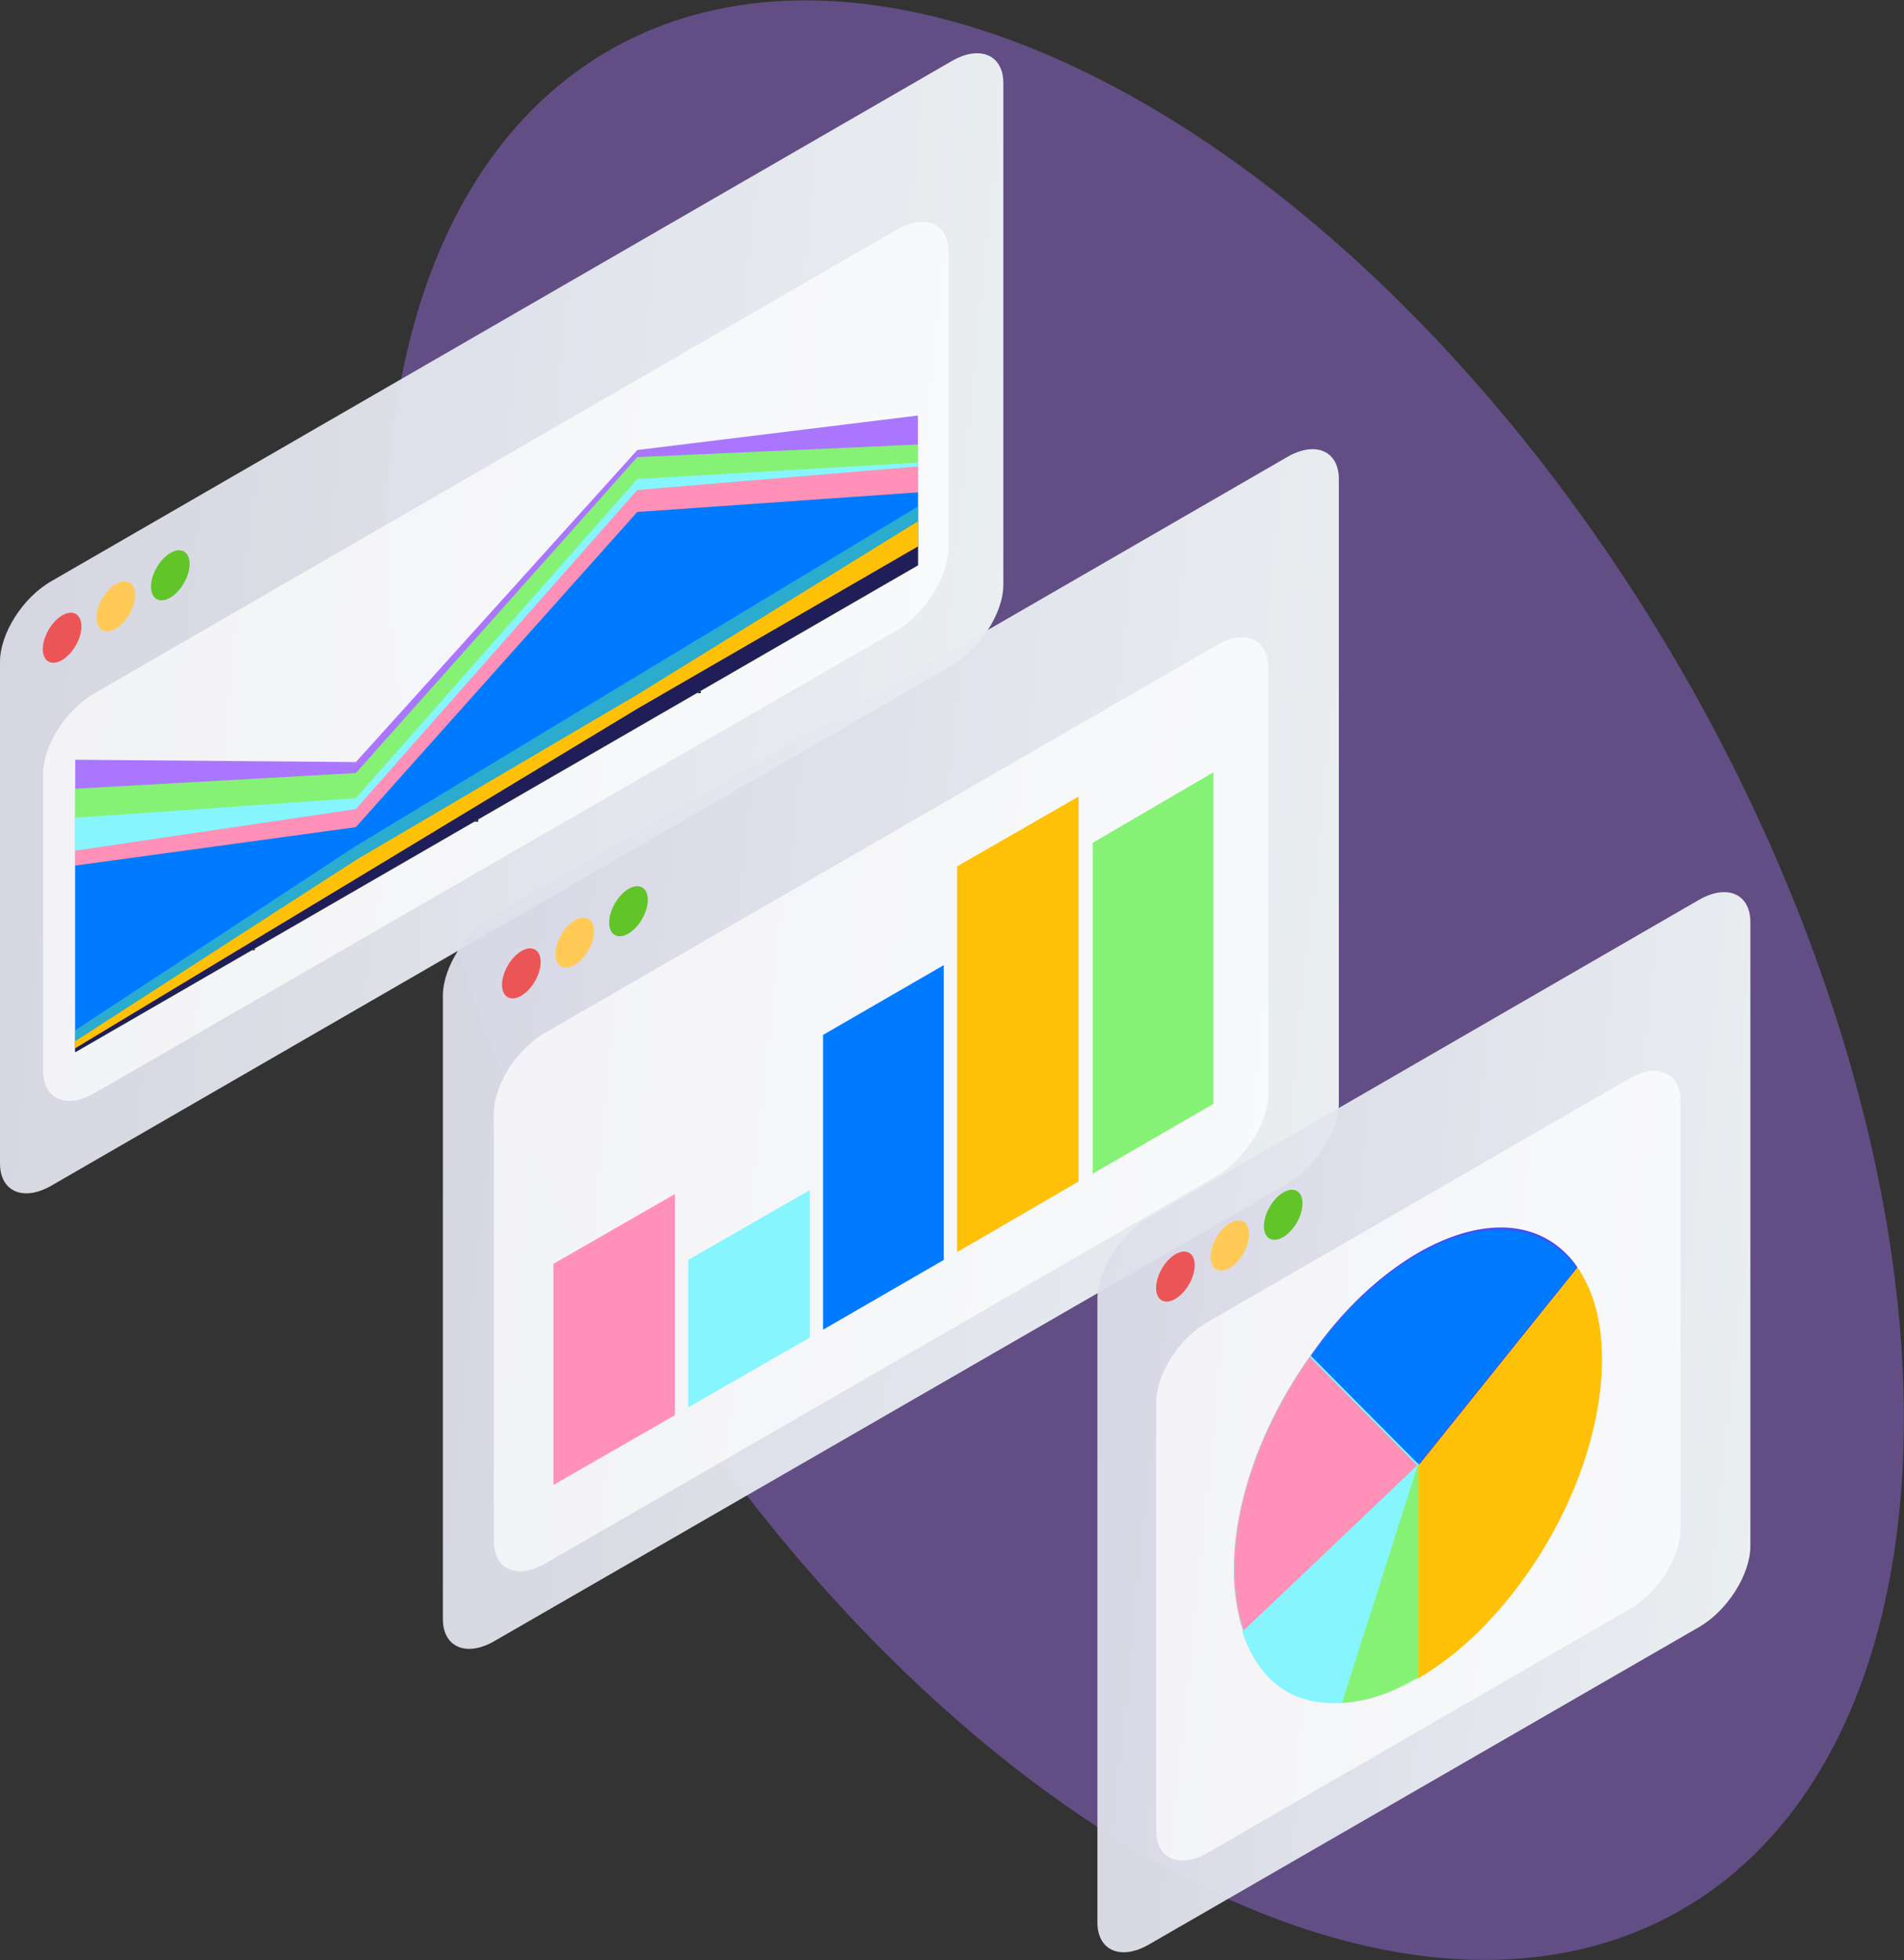
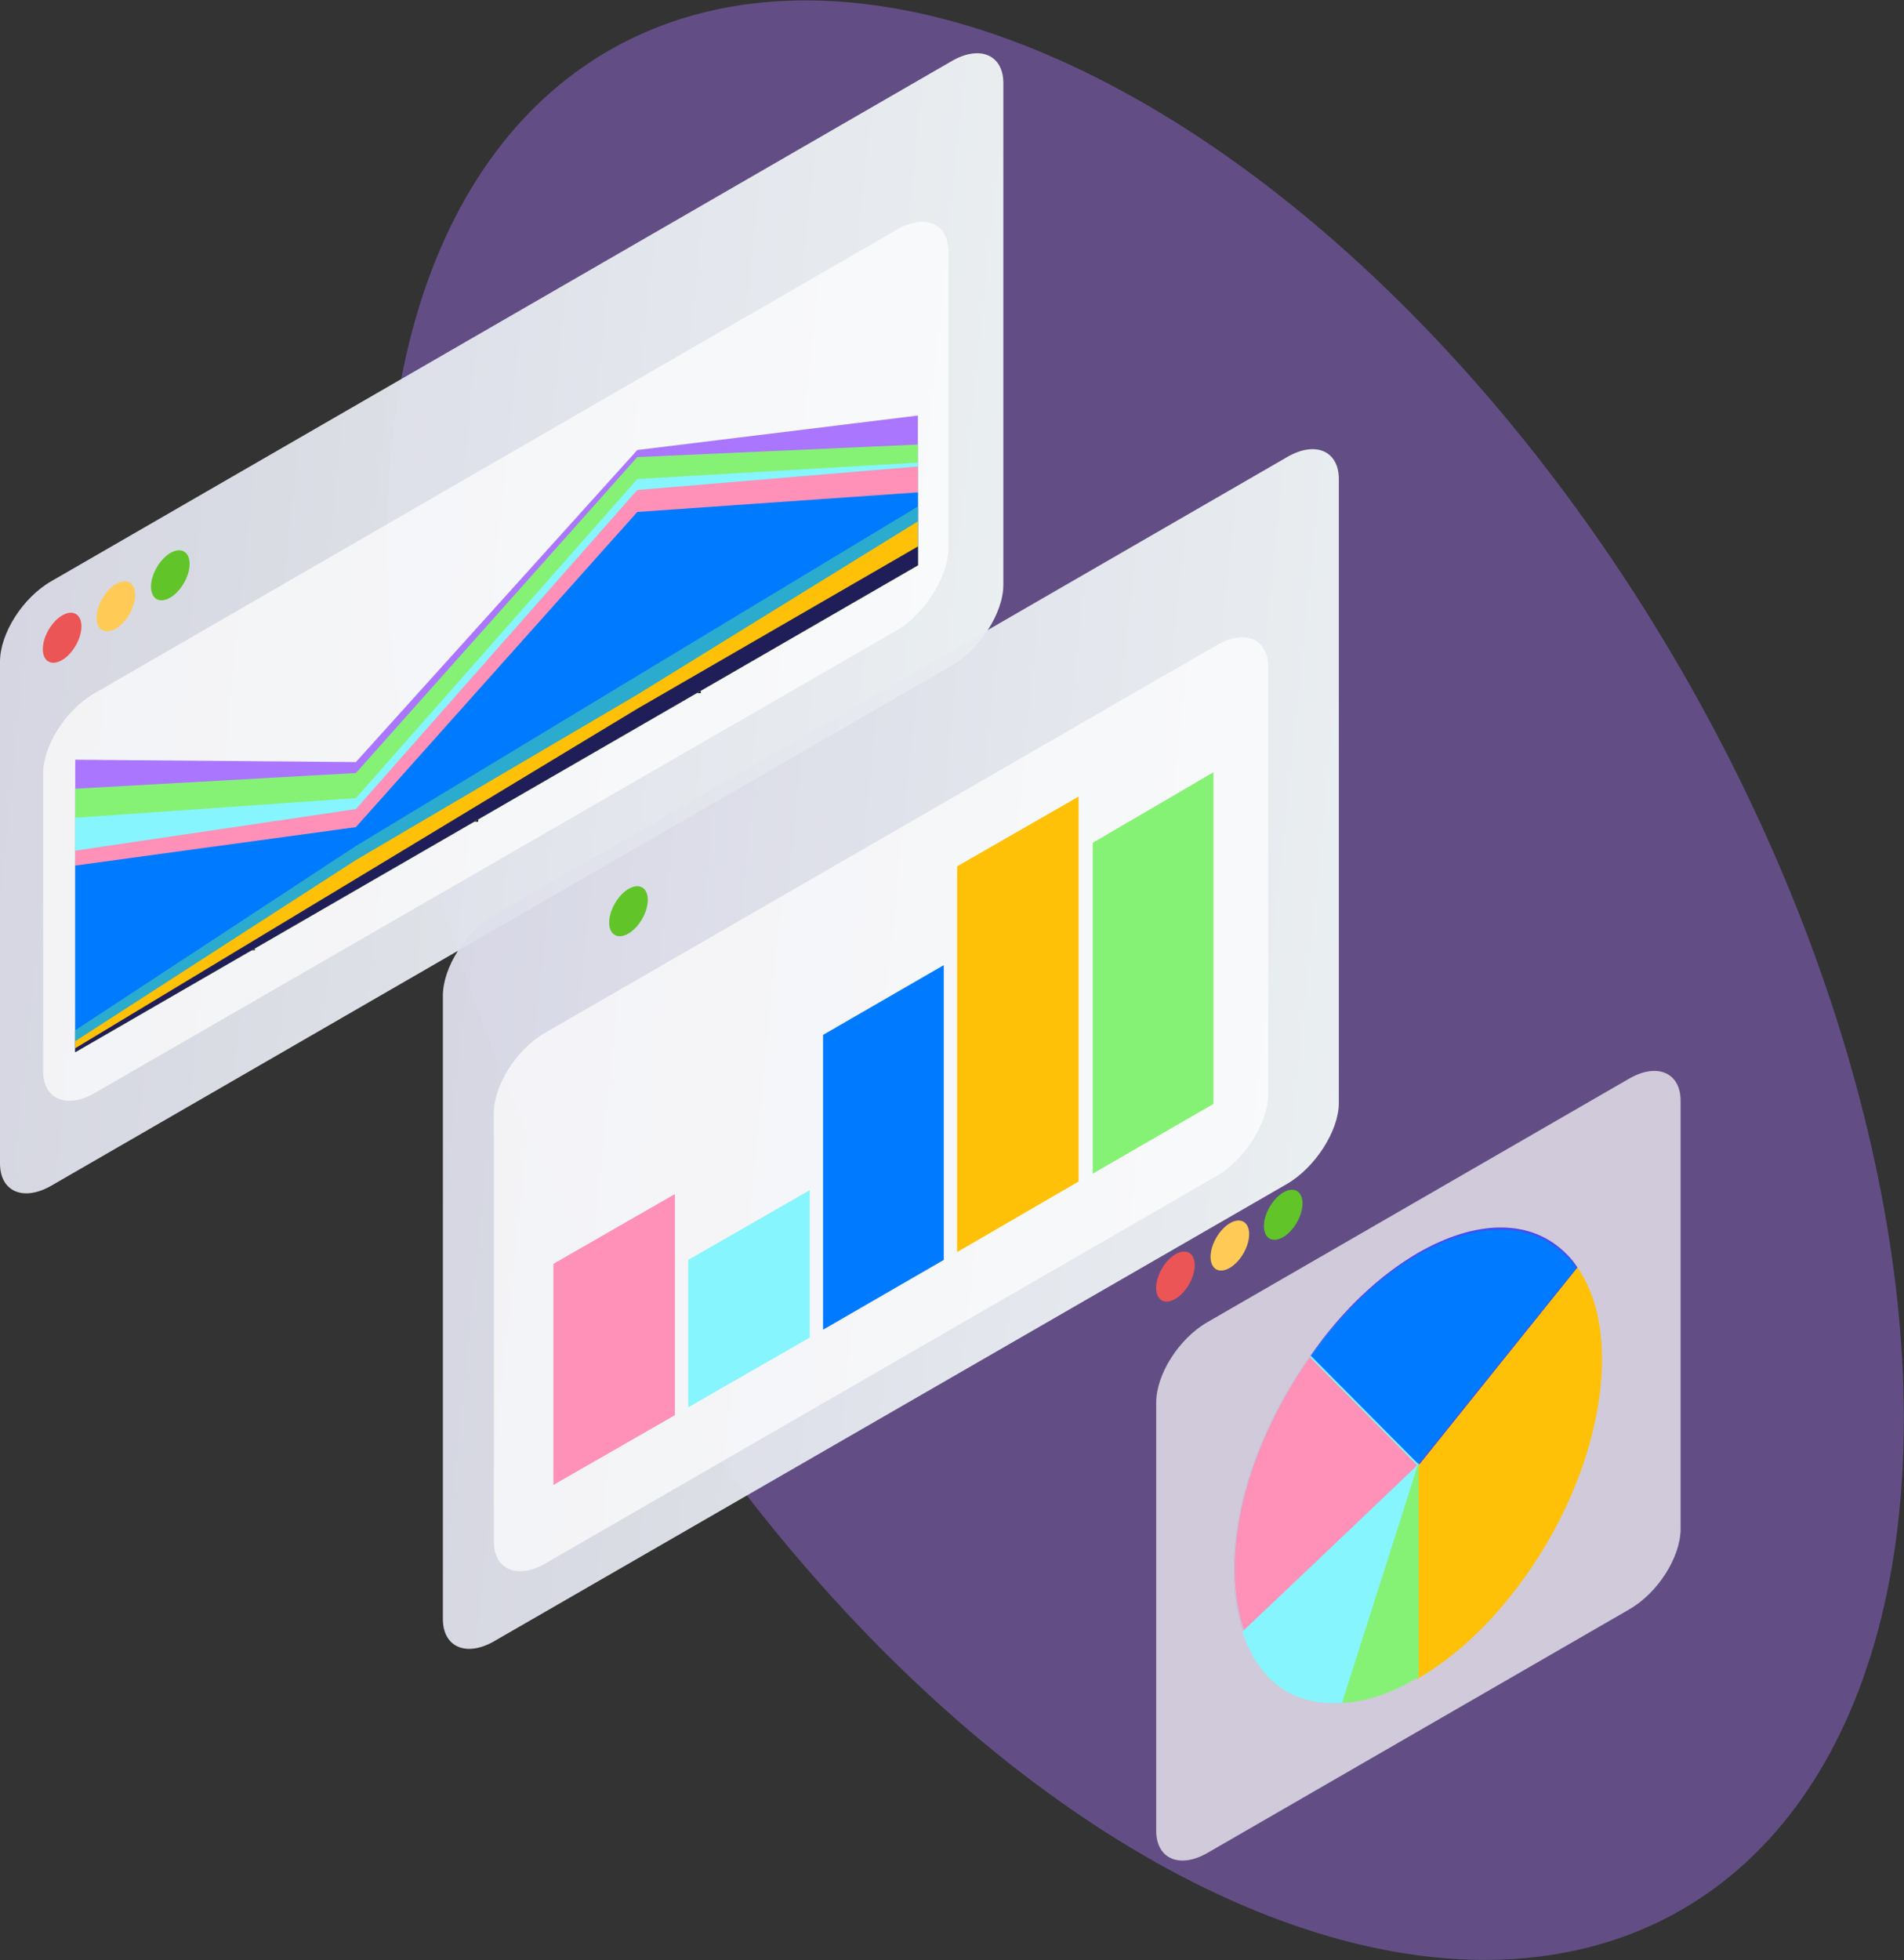
<svg xmlns="http://www.w3.org/2000/svg" id="Layer_1" x="0px" y="0px" viewBox="0 0 242.9 250" style="enable-background:new 0 0 242.9 250;" xml:space="preserve">
  <rect x="0" y="0" width="242.9" height="250" fill="#333333" stroke="none" />
  <style type="text/css">
	.st0{opacity:0.4;fill:#A976FC;}
	.st1{fill:none;stroke:#6D6DA9;stroke-linecap:round;stroke-linejoin:round;stroke-miterlimit:10;}
	.st2{opacity:0.95;fill:url(#SVGID_1_);enable-background:new    ;}
	.st3{fill:#EB5555;}
	.st4{fill:#FFCB56;}
	.st5{fill:#61C429;}
	.st6{opacity:0.7;fill:#FFFFFF;enable-background:new    ;}
	.st7{fill:none;stroke:#000000;stroke-miterlimit:10;}
	.st8{fill:#AA76FD;}
	.st9{fill:#86F275;}
	.st10{fill:#86F5FD;}
	.st11{fill:#FF90B7;}
	.st12{fill:#007AFF;}
	.st13{fill:#2BABCD;}
	.st14{fill:#FFC107;}
	.st15{fill:#201E58;}
	.st16{opacity:0.95;fill:url(#SVGID_2_);enable-background:new    ;}
	.st17{opacity:0.95;fill:url(#SVGID_3_);enable-background:new    ;}
	.st18{fill:#484CED;}

.st10{
  animation: animationFrames ease-in-out 4s;
  animation-iteration-count: infinite;
  transform-origin: 50% 50%;
  -webkit-animation: animationFrames linear 4s;
  -webkit-animation-iteration-count: infinite;
  -webkit-transform-origin: 50% 50%;
  -moz-animation: animationFrames linear 4s;
  -moz-animation-iteration-count: infinite;
  -moz-transform-origin: 50% 50%;
  -o-animation: animationFrames linear 4s;
  -o-animation-iteration-count: infinite;
  -o-transform-origin: 50% 50%;
  -ms-animation: animationFrames linear 4s;
  -ms-animation-iteration-count: infinite;
  -ms-transform-origin: 50% 50%;
}

.st14, .st8 {
  animation: animationFrames ease-in-out 5s;
  animation-iteration-count: infinite;
  transform-origin: 50% 50%;
  -webkit-animation: animationFrames ease-in-out 5s;
  -webkit-animation-iteration-count: infinite;
  -webkit-transform-origin: 50% 50%;
   -o-animation: animationFrames linear 5s;
  -o-animation-iteration-count: infinite;
  -o-transform-origin: 50% 50%;
  -ms-animation: animationFrames linear 5s;
  -ms-animation-iteration-count: infinite;
  -ms-transform-origin: 50% 50%;
   animation-delay: 4s;
}

.st11 {
  animation: animationFrames ease-in-out 6s;
  animation-iteration-count: infinite;
  transform-origin: 50% 50%;
  -webkit-animation: animationFrames ease-in-out 6s;
  -webkit-animation-iteration-count: infinite;
  -webkit-transform-origin: 50% 50%;
   -o-animation: animationFrames linear 6s;
  -o-animation-iteration-count: infinite;
  -o-transform-origin: 50% 50%;
  -ms-animation: animationFrames linear 6s;
  -ms-animation-iteration-count: infinite;
  -ms-transform-origin: 50% 50%;
   animation-delay: 6s;
}
.st12, .st18 {
  animation: animationFrames ease-in-out 8s;
  animation-iteration-count: infinite;
  transform-origin: 50% 50%;
  -webkit-animation: animationFrames ease-in-out 8s;
  -webkit-animation-iteration-count: infinite;
  -webkit-transform-origin: 50% 50%;
   -o-animation: animationFrames linear 8s;
  -o-animation-iteration-count: infinite;
  -o-transform-origin: 50% 50%;
  -ms-animation: animationFrames linear 8s;
  -ms-animation-iteration-count: infinite;
  -ms-transform-origin: 50% 50%;
   animation-delay: 7s;
}

@keyframes animationFrames{
  0% { opacity:1 }
  25% { opacity:0 }
  50% { opacity:1 }
  75% { opacity:0 }
  100% { opacity:1 }
}


</style>
  <g>
    <ellipse transform="matrix(0.866 -0.5 0.5 0.866 -42.921 89.815)" class="st0" cx="146.1" cy="125" rx="79" ry="136.9" />
    <g>
      <path class="st1" d="M35,65.3" />
      <linearGradient id="SVGID_1_" gradientUnits="userSpaceOnUse" x1="8.935" y1="200.778" x2="172.352" y2="222.671" gradientTransform="matrix(0.866 -1 0 1 -14.511 -41.565)">
        <stop offset="0" style="stop-color:#DDDEEA" />
        <stop offset="1" style="stop-color:#F1F7F6" />
      </linearGradient>
      <path class="st2" d="M121.4,84.9L6.6,151.2c-3.6,2.1-6.6,0.8-6.6-2.8v-64c0-3.6,2.9-8.2,6.6-10.3L121.4,7.8    c3.6-2.1,6.6-0.8,6.6,2.8v64C128,78.2,125,82.8,121.4,84.9z" />
      <ellipse transform="matrix(0.5 -0.866 0.866 0.5 -66.431 47.535)" class="st3" cx="7.9" cy="81.3" rx="3.5" ry="2" />
      <ellipse transform="matrix(0.5 -0.866 0.866 0.5 -59.559 51.502)" class="st4" cx="14.8" cy="77.3" rx="3.5" ry="2" />
      <ellipse transform="matrix(0.5 -0.866 0.866 0.5 -52.686 55.47)" class="st5" cx="21.7" cy="73.4" rx="3.5" ry="2" />
      <g>
        <path class="st6" d="M114.4,80.4L12.1,139.4c-3.6,2.1-6.6,0.8-6.6-2.8V98.7c0-3.6,2.9-8.2,6.6-10.3l102.3-59.1     c3.6-2.1,6.6-0.8,6.6,2.8V70C120.9,73.6,118,78.3,114.4,80.4z" />
        <g>
          <g>
            <g>
              <line class="st7" x1="32" y1="121.2" x2="32" y2="120.2" />
              <line class="st7" x1="60.5" y1="104.8" x2="60.5" y2="103.8" />
              <line class="st7" x1="88.9" y1="88.4" x2="88.9" y2="87.4" />
            </g>
          </g>
          <g>
            <g>
              <g>
                <polygon class="st8" points="117.1,72.1 9.6,134.2 9.6,96.9 45.4,97.2 81.3,57.4 117.1,53        " />
              </g>
            </g>
            <g>
              <g>
                <polygon class="st9" points="117.1,72.1 9.6,134.2 9.6,100.6 45.4,98.6 81.3,58.3 117.1,56.7        " />
              </g>
            </g>
            <g>
              <g>
                <polygon class="st10" points="117.1,72.1 9.6,134.2 9.6,104.3 45.4,101.8 81.3,61.1 117.1,59        " />
              </g>
            </g>
            <g>
              <g>
                <polygon class="st11" points="117.1,72.1 9.6,134.2 9.6,108.5 45.4,103.2 81.3,62.5 117.1,59.5        " />
              </g>
            </g>
            <g>
              <g>
                <polygon class="st12" points="117.1,72.1 9.6,134.2 9.6,110.4 45.4,105.5 81.3,65.3 117.1,62.8        " />
              </g>
            </g>
            <g>
              <g>
                <polygon class="st13" points="117.1,72.1 9.6,134.2 9.6,131.4 45.4,107.9 81.3,86.2 117.1,64.6        " />
              </g>
            </g>
            <g>
              <g>
                <polygon class="st14" points="117.1,72.1 9.6,134.2 9.6,132.8 45.4,109.7 81.3,88.6 117.1,66.5        " />
              </g>
            </g>
            <g>
              <g>
                <polygon class="st15" points="117.1,72.1 9.6,134.2 9.6,133.7 45.4,112.1 81.3,90.4 117.1,69.7        " />
              </g>
            </g>
          </g>
        </g>
      </g>
    </g>
    <g>
      <linearGradient id="SVGID_2_" gradientUnits="userSpaceOnUse" x1="36.167" y1="103.416" x2="184.991" y2="123.354" gradientTransform="matrix(0.866 -1 0 1 17.899 130.989)">
        <stop offset="0" style="stop-color:#DDDEEA" />
        <stop offset="1" style="stop-color:#F1F7F6" />
      </linearGradient>
      <path class="st16" d="M164.2,151L63.1,209.3c-3.6,2.1-6.6,0.8-6.6-2.8V127c0-3.6,2.9-8.2,6.6-10.3l101.1-58.4    c3.6-2.1,6.6-0.8,6.6,2.8v79.6C170.8,144.2,167.8,148.9,164.2,151z" />
      <path class="st6" d="M155.2,150l-85.6,49.4c-3.6,2.1-6.6,0.8-6.6-2.8v-54.6c0-3.6,2.9-8.2,6.6-10.3l85.6-49.4    c3.6-2.1,6.6-0.8,6.6,2.8v54.6C161.7,143.3,158.8,147.9,155.2,150z" />
-       <ellipse transform="matrix(0.5 -0.866 0.866 0.5 -74.295 119.642)" class="st3" cx="66.5" cy="124.2" rx="3.5" ry="2" />
-       <ellipse transform="matrix(0.5 -0.866 0.866 0.5 -67.422 123.61)" class="st4" cx="73.3" cy="120.2" rx="3.5" ry="2" />
      <ellipse transform="matrix(0.5 -0.866 0.866 0.5 -60.55 127.578)" class="st5" cx="80.2" cy="116.2" rx="3.5" ry="2" />
      <g>
        <g>
          <g>
            <g>
              <polygon class="st11" points="86.1,152.3 70.6,161.2 70.6,189.4 86.1,180.5       " />
            </g>
          </g>
        </g>
        <g>
          <g>
            <g>
              <polygon class="st10" points="103.3,151.8 87.8,160.7 87.8,179.5 103.3,170.6       " />
            </g>
          </g>
        </g>
        <g>
          <g>
            <g>
              <polygon class="st12" points="120.4,123.1 105,132 105,169.6 120.4,160.7       " />
            </g>
          </g>
        </g>
        <g>
          <g>
            <g>
              <polygon class="st14" points="137.6,101.6 122.1,110.5 122.1,159.7 137.6,150.7       " />
            </g>
          </g>
        </g>
        <g>
          <g>
            <g>
              <polygon class="st9" points="154.8,98.5 139.4,107.5 139.4,149.7 154.8,140.8       " />
            </g>
          </g>
        </g>
      </g>
    </g>
    <g>
      <linearGradient id="SVGID_3_" gradientUnits="userSpaceOnUse" x1="154.205" y1="386.779" x2="265.517" y2="401.691" gradientTransform="matrix(0.866 -1 0 1 -4.907298e-02 -2.95)">
        <stop offset="0" style="stop-color:#DDDEEA" />
        <stop offset="1" style="stop-color:#F1F7F6" />
      </linearGradient>
-       <path class="st17" d="M216.8,207.5L146.6,248c-3.6,2.1-6.6,0.8-6.6-2.8v-79.6c0-3.6,2.9-8.2,6.6-10.3l70.1-40.5    c3.6-2.1,6.6-0.8,6.6,2.8v79.6C223.3,200.8,220.4,205.4,216.8,207.5z" />
      <ellipse transform="matrix(0.5 -0.866 0.866 0.5 -66.033 211.322)" class="st3" cx="150" cy="162.8" rx="3.5" ry="2" />
      <ellipse transform="matrix(0.5 -0.866 0.866 0.5 -59.16 215.29)" class="st4" cx="156.9" cy="158.9" rx="3.5" ry="2" />
      <ellipse transform="matrix(0.5 -0.866 0.866 0.5 -52.288 219.257)" class="st5" cx="163.7" cy="154.9" rx="3.5" ry="2" />
      <path class="st6" d="M154.1,168.6l53.7-31c3.6-2.1,6.6-0.8,6.6,2.8V195c0,3.6-2.9,8.2-6.6,10.3l-53.7,31c-3.6,2.1-6.6,0.8-6.6-2.8    v-54.6C147.5,175.3,150.4,170.7,154.1,168.6z" />
      <g>
        <g>
          <g>
            <g>
              <path class="st14" d="M180.9,186.9l20.3-25.2c6.5,9.2,2.6,28-8.6,41.9c-3.7,4.6-7.4,7.9-11.7,10.4V186.9z" />
              <path class="st14" d="M201.2,161.6L201.2,161.6c6.5,9.3,2.7,28.1-8.6,42.1c-3.7,4.6-7.5,7.9-11.7,10.4l-0.1,0v-27.2l0,0        L201.2,161.6z M181,213.8c4.2-2.5,7.9-5.7,11.6-10.3c11.1-13.8,15-32.5,8.6-41.7L181,186.9V213.8z" />
            </g>
          </g>
        </g>
        <g>
          <g>
            <g>
              <path class="st12" d="M180.9,186.9L167.2,173c10.5-14.8,25.1-20.6,32.7-12.9c0.5,0.5,0.9,1,1.3,1.6L180.9,186.9z" />
              <path class="st18" d="M180.9,159.8c7.3-4.2,14.4-4.5,19,0.2c0.5,0.5,0.9,1,1.3,1.6l0,0.1l-0.1,0.1L180.9,187l0,0l-13.8-14        l0.1-0.1C171.3,167,176.1,162.6,180.9,159.8z M201.1,161.7c-0.4-0.6-0.8-1.1-1.3-1.5c-7.6-7.6-22.1-1.9-32.6,12.8l13.7,13.8        L201.1,161.7z" />
            </g>
          </g>
        </g>
        <g>
          <g>
            <g>
              <path class="st11" d="M180.9,186.9l-22.3,21.2c-3.2-9.5,0.1-23.3,8.5-35.1L180.9,186.9z" />
              <path class="st10" d="M167.2,172.9L167.2,172.9l13.9,14l-0.1,0.1l-22.3,21.3l0-0.1C155.4,198.7,158.7,184.8,167.2,172.9        L167.2,172.9z M180.8,186.9l-13.7-13.8c-8.3,11.8-11.6,25.4-8.4,34.9L180.8,186.9z" />
            </g>
          </g>
        </g>
        <g>
          <g>
            <g>
              <path class="st10" d="M180.9,186.9l-9.5,30.2c-6.3,0.4-10.6-2.6-12.7-9L180.9,186.9z" />
              <path class="st10" d="M181.1,186.7l-0.1,0.2l-9.6,30.3l-0.1,0c-6.3,0.4-10.6-2.6-12.8-9l0-0.1l0.1-0.1L181.1,186.7z         M171.4,217l9.4-29.9l-22.1,21C160.9,214.4,165.1,217.4,171.4,217z" />
            </g>
          </g>
        </g>
        <g>
          <g>
            <g>
              <path class="st9" d="M180.9,186.9v27c-3.4,2-6.4,3-9.5,3.2L180.9,186.9z" />
              <path class="st9" d="M181,186.5V214l-0.1,0c-3.5,2-6.4,3-9.6,3.2l-0.1,0L181,186.5z M180.9,213.9v-26.6l-9.4,29.7        C174.6,216.8,177.5,215.9,180.9,213.9z" />
            </g>
          </g>
        </g>
      </g>
    </g>
  </g>
</svg>